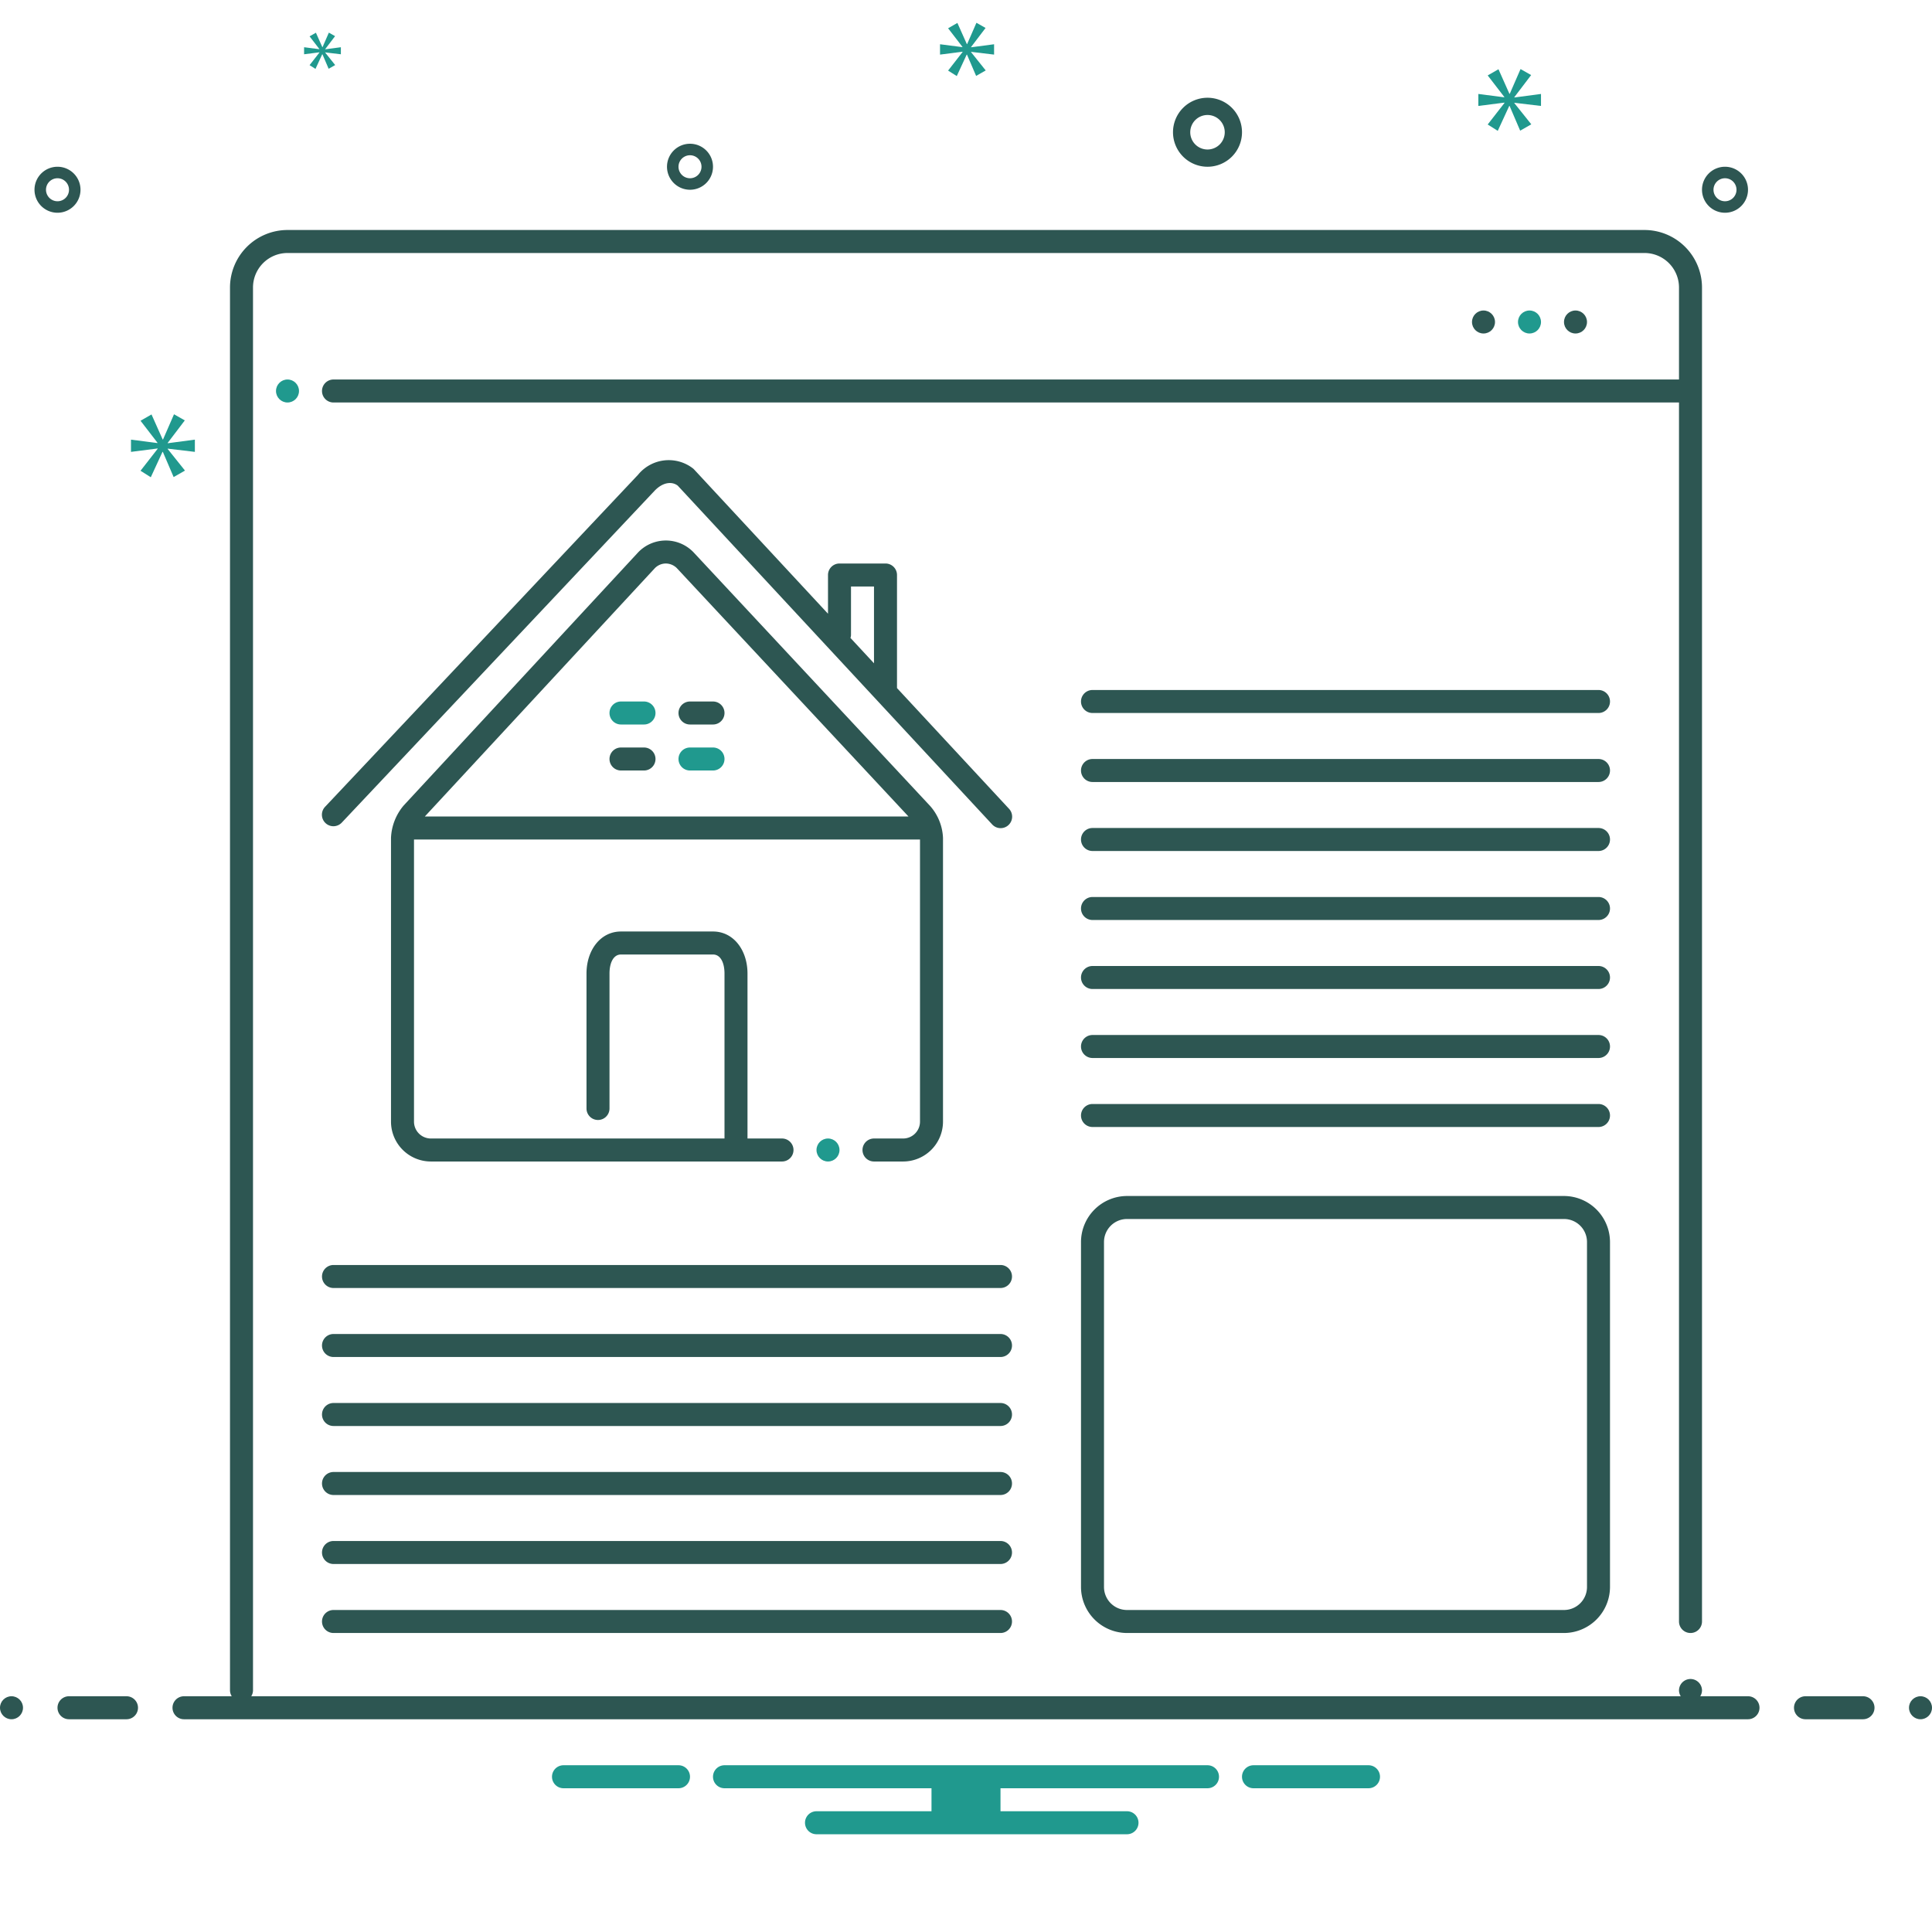
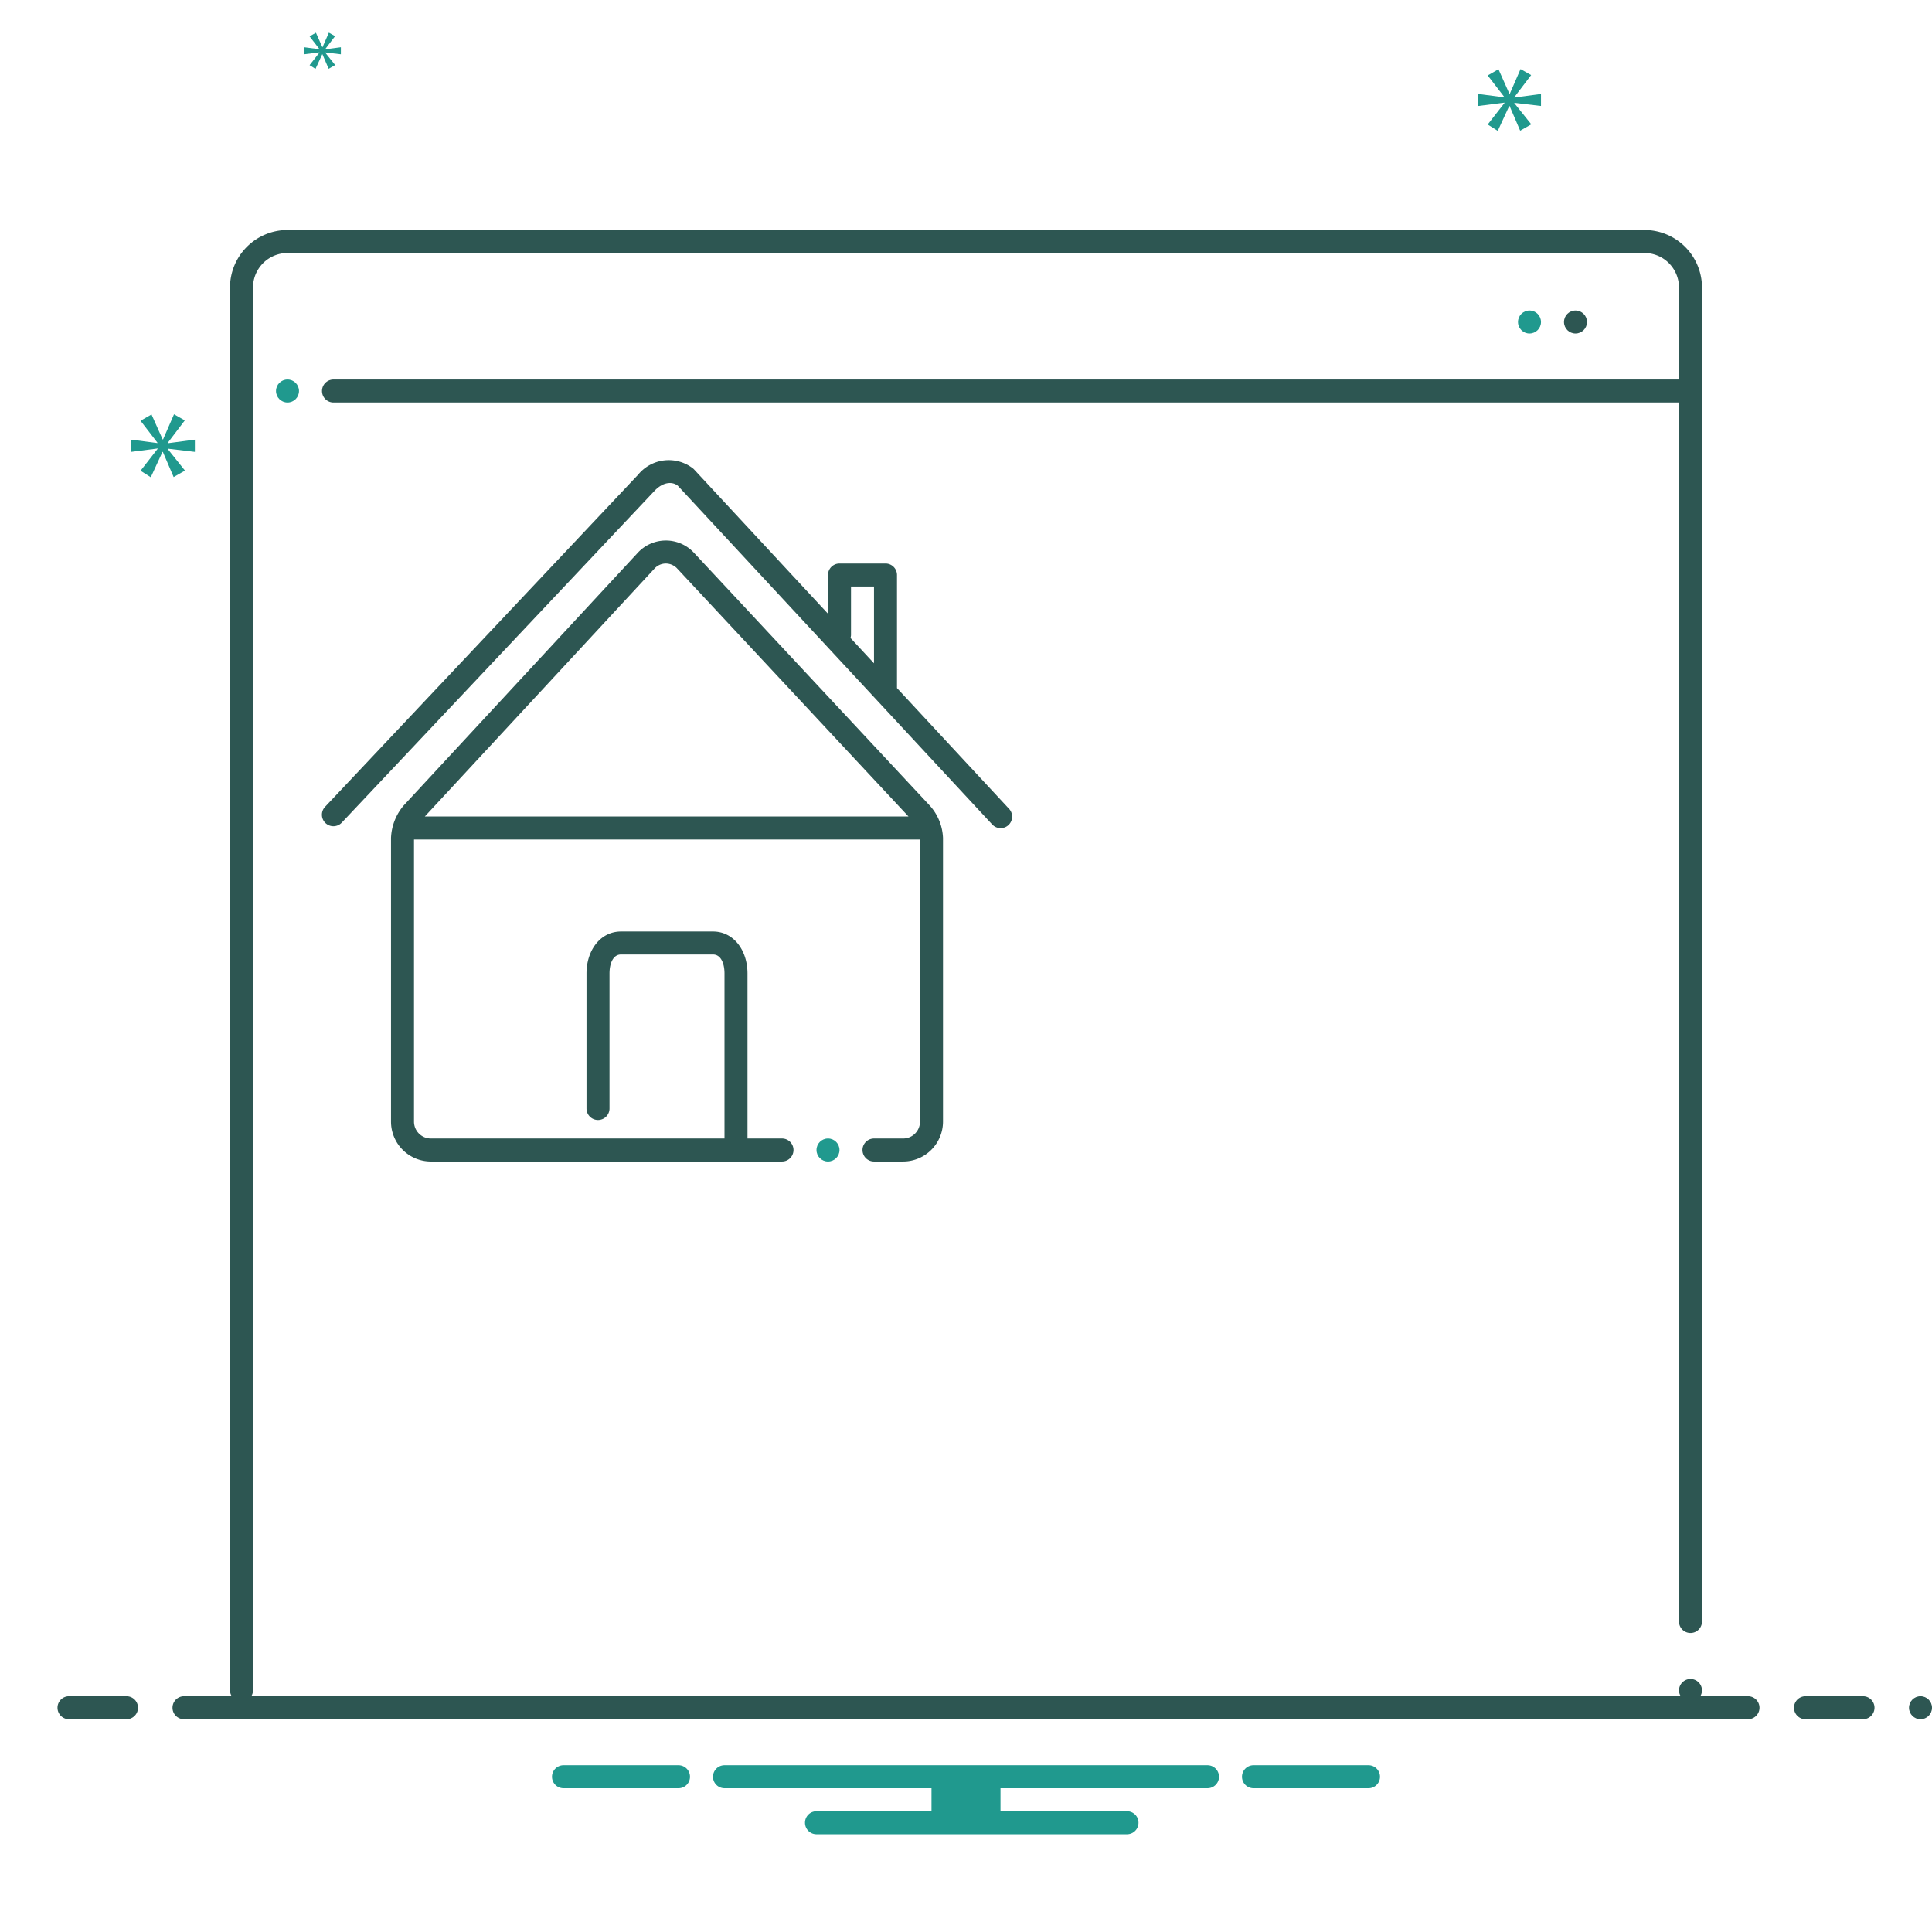
<svg xmlns="http://www.w3.org/2000/svg" data-name="Layer 1" viewBox="0 0 168 168" id="RealEstateWebsites">
  <circle cx="137" cy="28" r="1" fill="#2d5652" class="color2d4356 svgShape" />
-   <circle cx="129" cy="28" r="1" fill="#2d5652" class="color2d4356 svgShape" />
  <path fill="#2d5652" d="M78.534,99H76a1,1,0,0,0,0,2h2.534A3.471,3.471,0,0,0,82,97.532V72.86a4.459,4.459,0,0,0-1.135-2.793L60.29,48.008a3.333,3.333,0,0,0-4.851.08L35.102,70.043A4.653,4.653,0,0,0,34,72.86v24.672A3.47,3.47,0,0,0,37.465,101H68a1,1,0,0,0,0-2H65V84.657C65,82.623,63.784,81,62.002,81H53.998C52.216,81,51,82.623,51,84.657v11.733a1,1,0,1,0,2,0V84.657c0-.915.33-1.657.998-1.657h8.004c.668,0,.998.742.998,1.657V99H37.465A1.468,1.468,0,0,1,36,97.532V73H80V97.532A1.468,1.468,0,0,1,78.534,99ZM36.941,71,56.907,49.446A1.35,1.35,0,0,1,57.879,49a1.374,1.374,0,0,1,.967.393L79,71Z" class="color2d4356 svgShape" />
  <path fill="#2d5652" d="M77,49H73a1,1,0,0,0-1,1v3.368L60.358,40.825a1.051,1.051,0,0,0-.079-.076,3.437,3.437,0,0,0-4.783.52L28.273,70.151a1.0 1,0,1,0,1.455,1.372l27.211-28.868c.768-.785,1.548-.777,1.998-.422L86.267,71.68a1.0 1,0,1,0,1.466-1.36L78,59.833V50A1,1,0,0,0,77,49Zm-1,8.678-2.047-2.206A.958.958,0,0,0,74,55.239V51h2Z" class="color2d4356 svgShape" />
-   <path fill="#2d5652" d="M60 63h2a1 1 0 0 0 0-2H60a1 1 0 0 0 0 2zM56 65H54a1 1 0 0 0 0 2h2a1 1 0 0 0 0-2zM139 60H95a1 1 0 0 0 0 2h44a1 1 0 0 0 0-2zM139 66H95a1 1 0 0 0 0 2h44a1 1 0 0 0 0-2zM139 72H95a1 1 0 0 0 0 2h44a1 1 0 0 0 0-2zM139 78H95a1 1 0 0 0 0 2h44a1 1 0 0 0 0-2zM139 84H95a1 1 0 0 0 0 2h44a1 1 0 0 0 0-2zM139 90H95a1 1 0 0 0 0 2h44a1 1 0 0 0 0-2zM139 96H95a1 1 0 0 0 0 2h44a1 1 0 0 0 0-2zM87 110H29a1 1 0 0 0 0 2H87a1 1 0 0 0 0-2zM87 116H29a1 1 0 0 0 0 2H87a1 1 0 0 0 0-2zM87 122H29a1 1 0 0 0 0 2H87a1 1 0 0 0 0-2zM87 128H29a1 1 0 0 0 0 2H87a1 1 0 0 0 0-2zM87 134H29a1 1 0 0 0 0 2H87a1 1 0 0 0 0-2zM87 140H29a1 1 0 0 0 0 2H87a1 1 0 0 0 0-2zM136 104H98a4.012 4.012 0 0 0-4 4v30a4.012 4.012 0 0 0 4 4h38a4.012 4.012 0 0 0 4-4V108A4.012 4.012 0 0 0 136 104zm2 34a2.002 2.002 0 0 1-2 2H98a2.002 2.002 0 0 1-2-2V108a2.002 2.002 0 0 1 2-2h38a2.002 2.002 0 0 1 2 2zM150 18.5a2 2 0 1 0-2-2A2.002 2.002 0 0 0 150 18.5zm0-3a1 1 0 1 1-1 1A1.001 1.001 0 0 1 150 15.5zM105 14.5a3 3 0 1 0-3-3A3.003 3.003 0 0 0 105 14.5zm0-4.5a1.5 1.5 0 1 1-1.5 1.5A1.501 1.501 0 0 1 105 10zM60 16.5a2 2 0 1 0-2-2A2.002 2.002 0 0 0 60 16.5zm0-3a1 1 0 1 1-1 1A1.001 1.001 0 0 1 60 13.5zM7 16.5a2 2 0 1 0-2 2A2.002 2.002 0 0 0 7 16.5zm-3 0a1 1 0 1 1 1 1A1.001 1.001 0 0 1 4 16.5z" class="color2d4356 svgShape" />
  <path fill="#2d5652" d="M152 147.5h-4.153A.972.972 0 0 0 148 147a1 1 0 0 0-2 0 .972.972 0 0 0 .153.5H21.847A.972.972 0 0 0 22 147V25a3.003 3.003 0 0 1 3-3H143a3.003 3.003 0 0 1 3 3v8H29a1 1 0 0 0 0 2H146V141a1 1 0 0 0 2 0V25a5.006 5.006 0 0 0-5-5H25a5.006 5.006 0 0 0-5 5V147a.972.972 0 0 0 .153.5H16a1 1 0 0 0 0 2H152a1 1 0 0 0 0-2zM11 147.5H6a1 1 0 0 0 0 2h5a1 1 0 0 0 0-2z" class="color2d4356 svgShape" />
-   <circle cx="1" cy="148.5" r="1" fill="#2d5652" class="color2d4356 svgShape" />
  <path fill="#2d5652" d="M162,147.5h-5a1,1,0,0,0,0,2h5a1,1,0,0,0,0-2Z" class="color2d4356 svgShape" />
  <circle cx="167" cy="148.5" r="1" fill="#2d5652" class="color2d4356 svgShape" />
  <circle cx="25" cy="34" r="1" fill="#20998e" class="color0bceb2 svgShape" />
  <circle cx="133" cy="28" r="1" fill="#20998e" class="color0bceb2 svgShape" />
-   <path fill="#20998e" d="M54 63h2a1 1 0 0 0 0-2H54a1 1 0 0 0 0 2zM63 66a1 1 0 0 0-1-1H60a1 1 0 0 0 0 2h2A1 1 0 0 0 63 66z" class="color0bceb2 svgShape" />
  <circle cx="72" cy="100" r="1" fill="#20998e" class="color0bceb2 svgShape" />
  <polygon fill="#20998e" points="14.583 38.511 16.07 36.556 15.131 36.024 14.177 38.214 14.145 38.214 13.175 36.039 12.22 36.587 13.691 38.496 13.691 38.527 11.391 38.23 11.391 39.294 13.707 38.997 13.707 39.028 12.22 40.936 13.112 41.5 14.13 39.294 14.16 39.294 15.099 41.484 16.085 40.921 14.583 39.043 14.583 39.012 16.945 39.294 16.945 38.23 14.583 38.542 14.583 38.511" class="color0bceb2 svgShape" />
  <polygon fill="#20998e" points="28.281 4.269 29.137 3.143 28.597 2.837 28.047 4.098 28.029 4.098 27.471 2.845 26.92 3.161 27.768 4.26 27.768 4.278 26.443 4.107 26.443 4.72 27.777 4.549 27.777 4.567 26.92 5.666 27.434 5.99 28.02 4.72 28.038 4.72 28.578 5.981 29.146 5.657 28.281 4.575 28.281 4.557 29.641 4.72 29.641 4.107 28.281 4.287 28.281 4.269" class="color0bceb2 svgShape" />
  <polygon fill="#20998e" points="131.683 8.477 131.683 8.446 133.142 6.528 132.221 6.006 131.285 8.154 131.253 8.154 130.302 6.021 129.365 6.559 130.808 8.431 130.808 8.462 128.552 8.17 128.552 9.213 130.823 8.922 130.823 8.953 129.365 10.825 130.24 11.378 131.238 9.213 131.268 9.213 132.189 11.362 133.156 10.81 131.683 8.968 131.683 8.937 134 9.213 134 8.17 131.683 8.477" class="color0bceb2 svgShape" />
-   <polygon fill="#20998e" points="83.702 4.523 82.444 6.138 83.198 6.615 84.06 4.748 84.085 4.748 84.88 6.601 85.714 6.125 84.443 4.536 84.443 4.509 86.442 4.748 86.442 3.848 84.443 4.112 84.443 4.086 85.701 2.431 84.907 1.981 84.099 3.834 84.073 3.834 83.252 1.994 82.444 2.458 83.689 4.073 83.689 4.099 81.742 3.848 81.742 4.748 83.702 4.496 83.702 4.523" class="color0bceb2 svgShape" />
  <path fill="#20998e" d="M105 153.5H63a1 1 0 0 0 0 2H81v2H71a1 1 0 0 0 0 2H98a1 1 0 0 0 0-2H87v-2h18a1 1 0 0 0 0-2zM119 153.5H109a1 1 0 0 0 0 2h10a1 1 0 0 0 0-2zM59 153.5H49a1 1 0 0 0 0 2H59a1 1 0 0 0 0-2z" class="color0bceb2 svgShape" />
</svg>